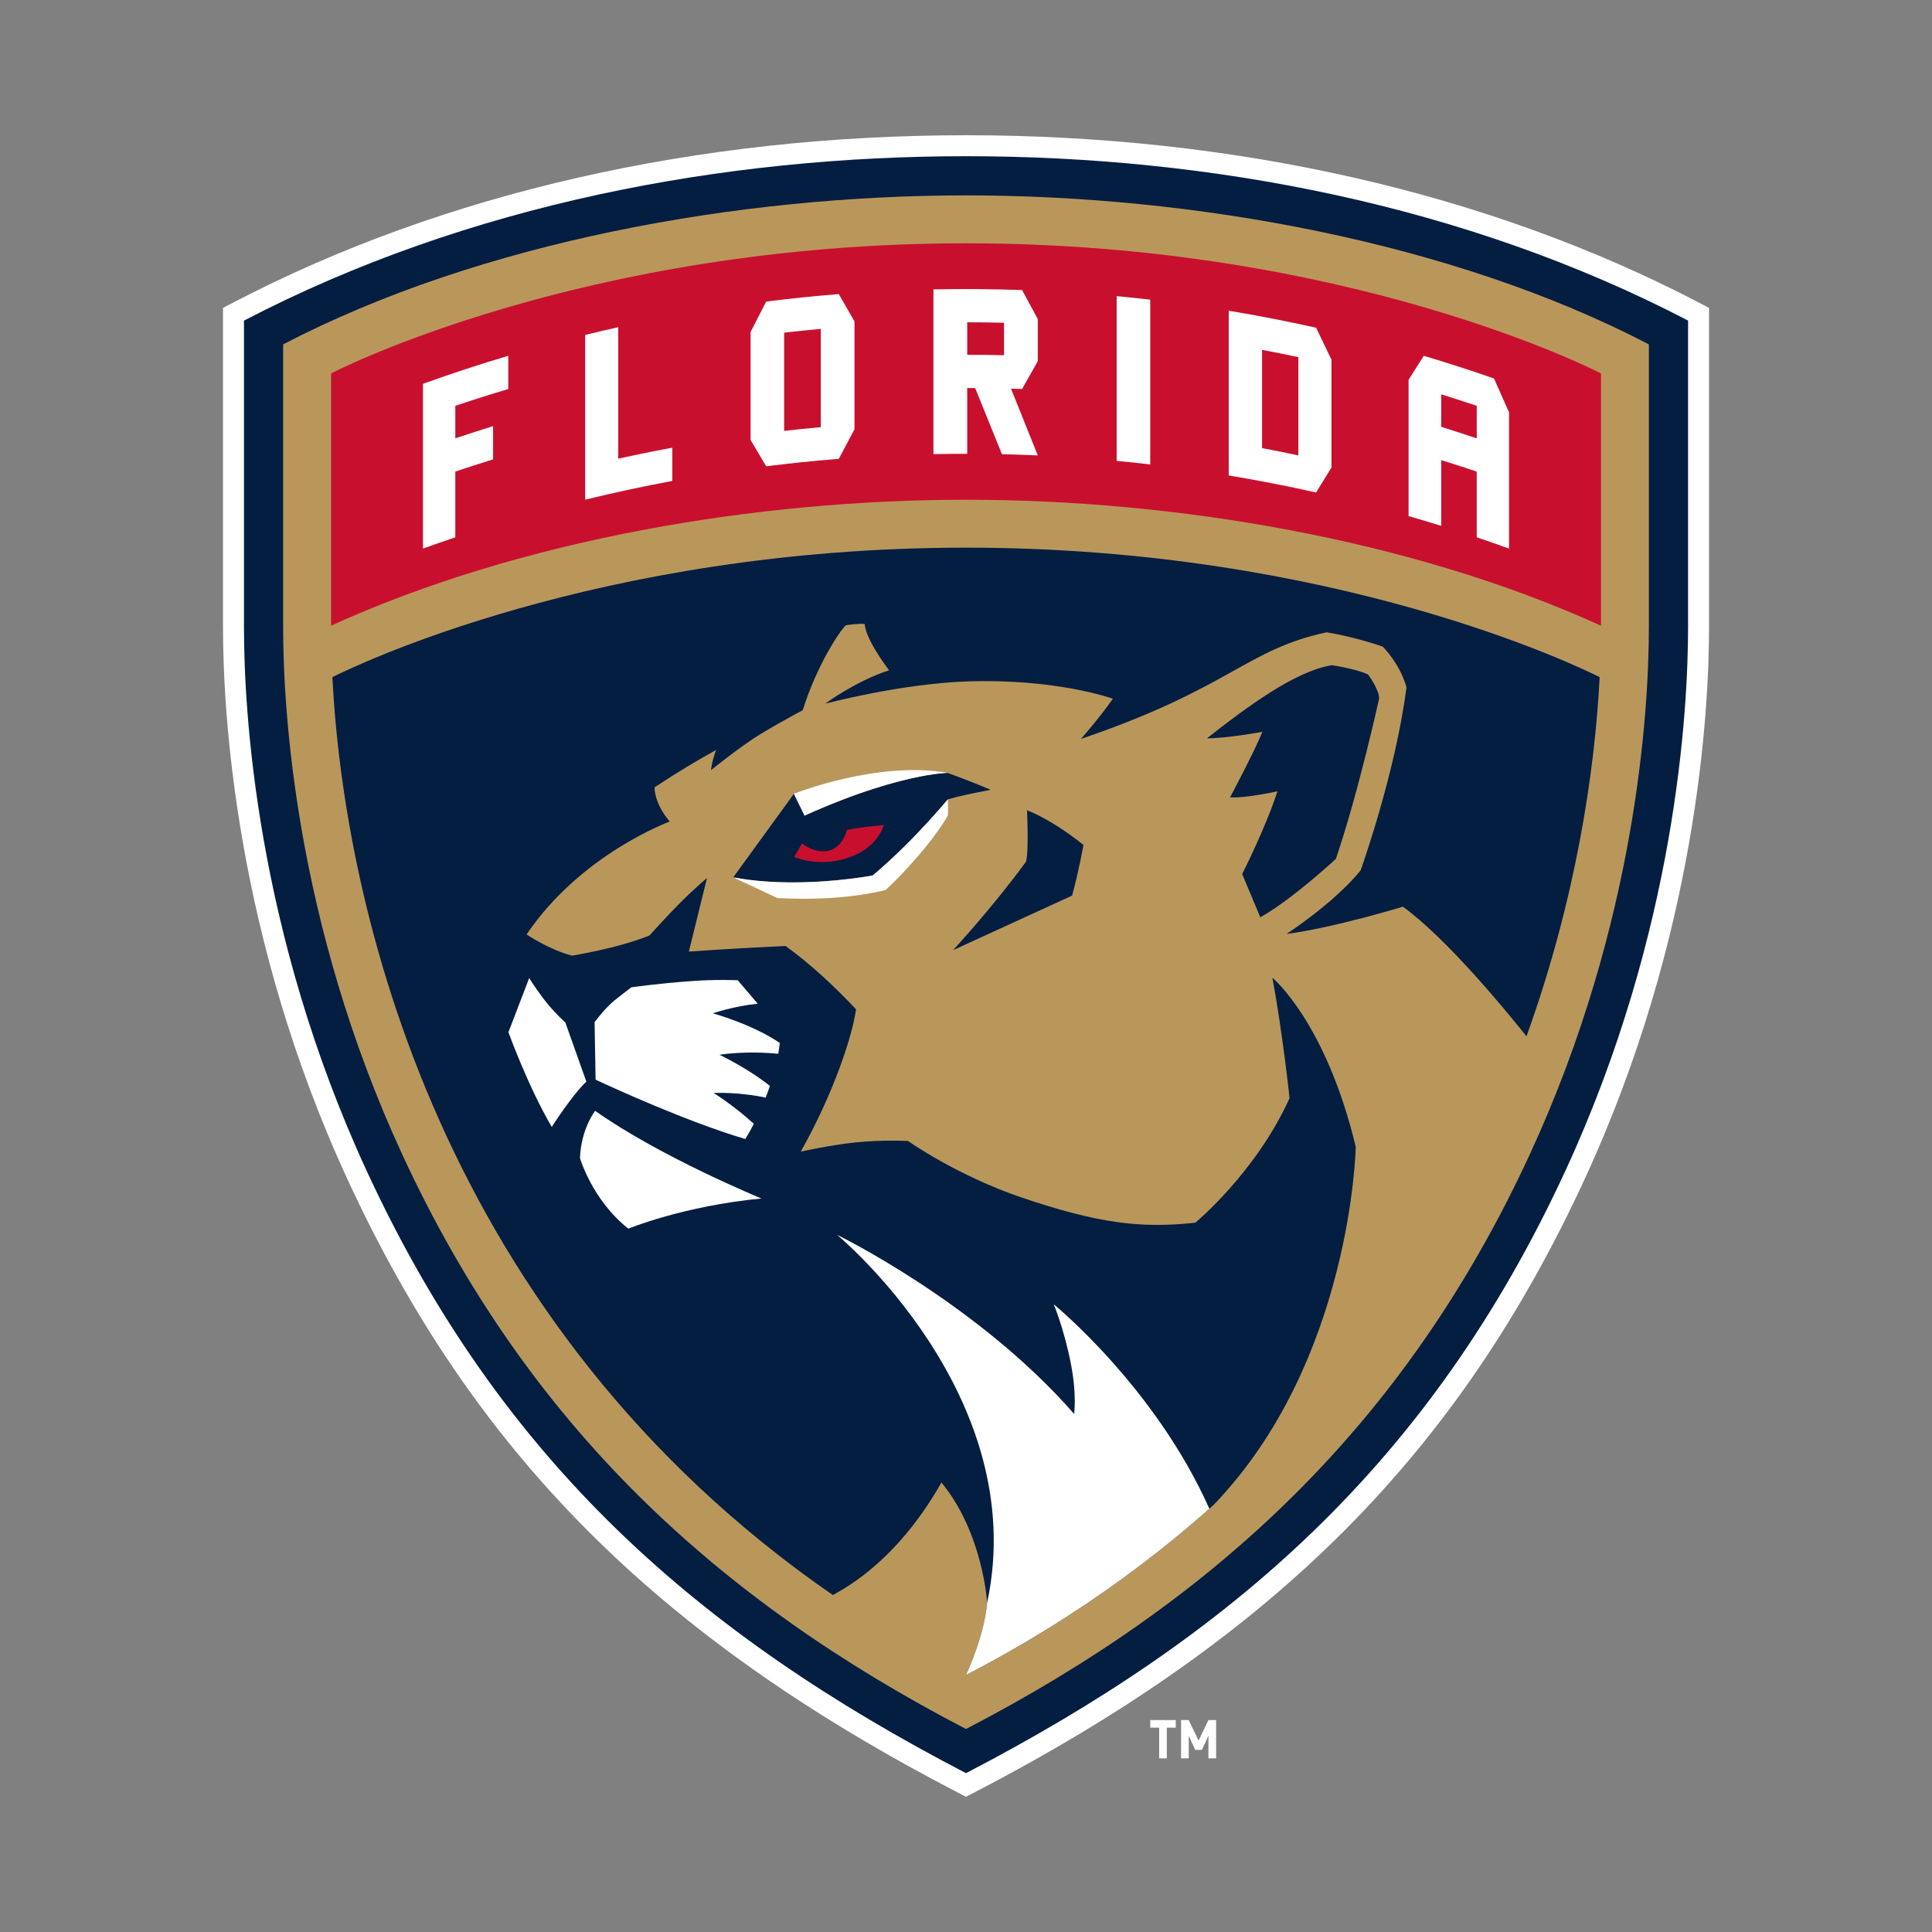
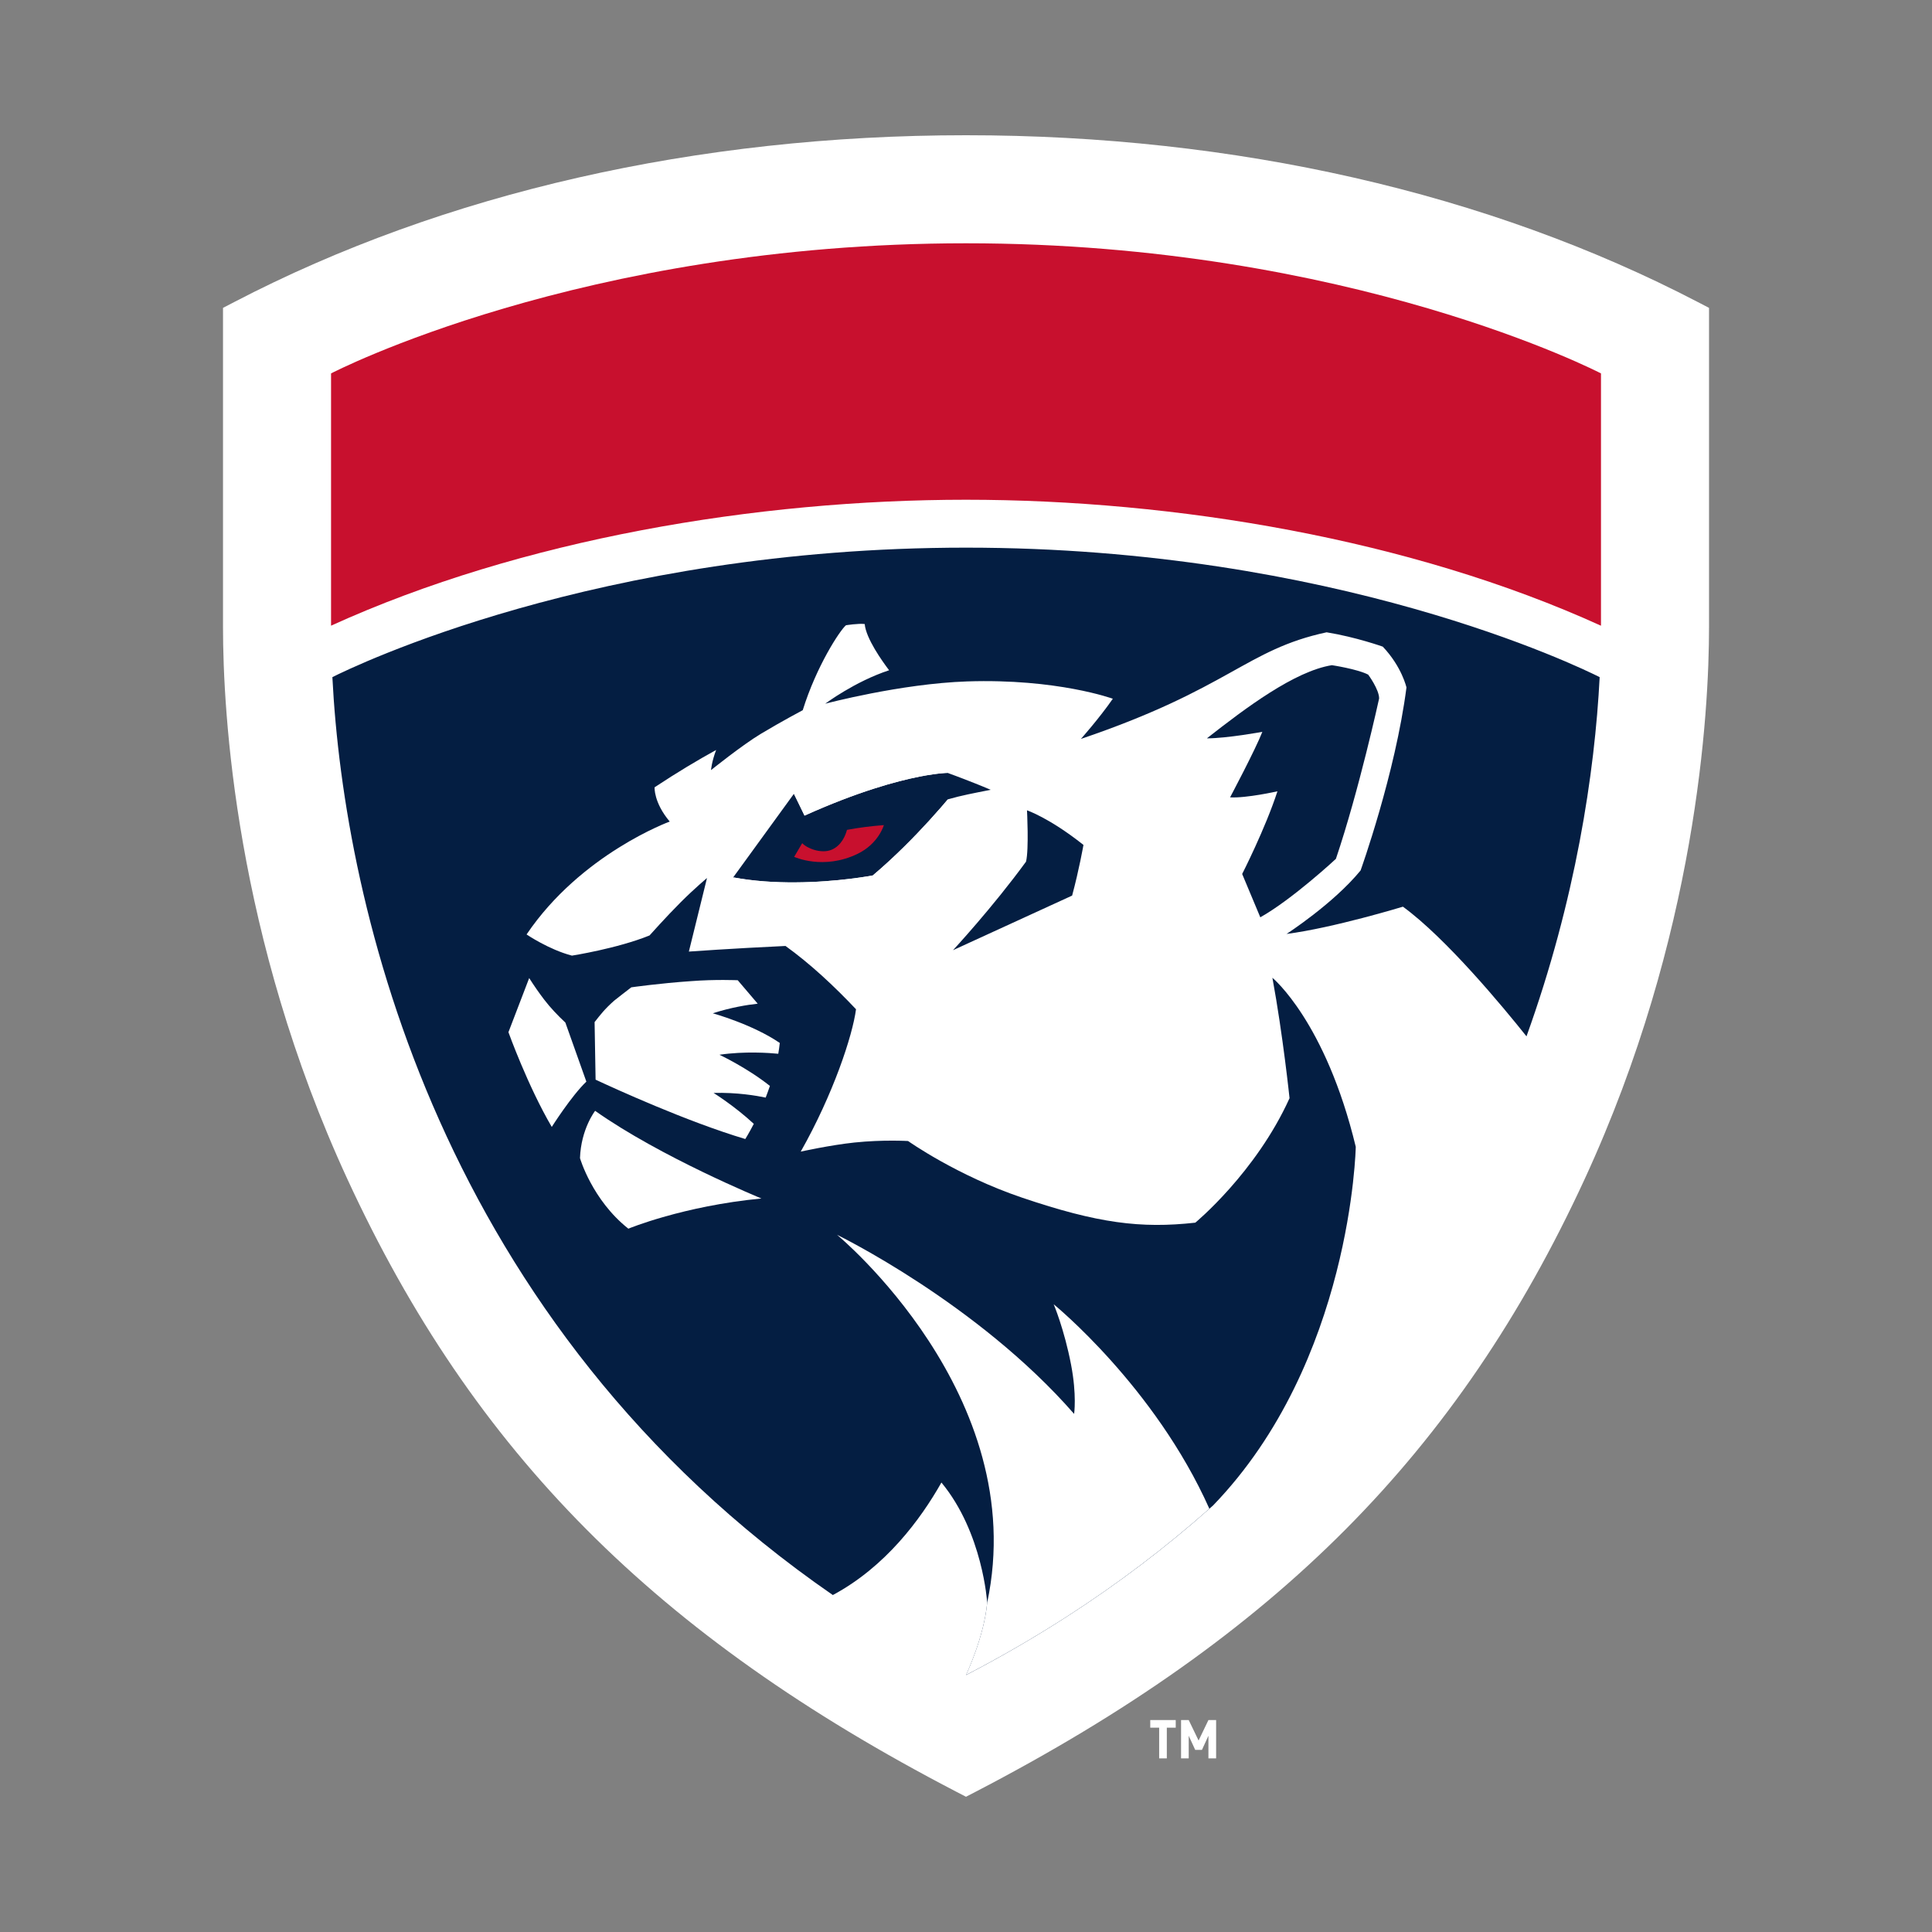
<svg xmlns="http://www.w3.org/2000/svg" width="54px" height="54px" viewBox="0 0 54 54" version="1.1">
  <rect x="0" y="0" width="54" height="54" fill="#808080" stroke="none" />
  <title>florida-panthers-logo</title>
  <g id="Symbols" stroke="none" stroke-width="1" fill="none" fill-rule="evenodd">
    <g id="Team/Logo/Florida-Panthers">
      <g id="florida-panthers-logo">
        <rect id="Rectangle" x="0" y="0" width="54" height="54" />
        <g id="florida-panthers" transform="translate(6.175, 3.78)" fill-rule="nonzero">
          <path d="M26.438,44.509 L26.438,45.367 L26.224,45.367 L26.224,44.509 L25.975,44.509 L25.975,44.296 L26.687,44.296 L26.687,44.509 L26.438,44.509 Z M27.601,45.367 L27.601,44.735 L27.42,45.129 L27.231,45.129 L27.05,44.735 L27.05,45.367 L26.836,45.367 L26.836,44.296 L27.05,44.296 L27.326,44.868 L27.601,44.296 L27.816,44.296 L27.816,45.367 L27.601,45.367 L27.601,45.367 Z M41.277,4.661 C35.42,1.612 28.348,0 20.825,0 C13.301,0 6.229,1.612 0.374,4.661 L0.058,4.825 L0.058,13.746 C0.058,16.121 0.397,22.378 3.537,29.182 C7.06,36.815 12.149,41.935 20.555,46.3 L20.825,46.44 L21.095,46.3 C29.502,41.934 34.591,36.814 38.114,29.182 C41.254,22.378 41.593,16.121 41.593,13.746 L41.593,4.825 L41.277,4.661 L41.277,4.661 Z" id="Shape" fill="#FFFFFF" />
-           <path d="M0.644,5.181 L0.644,13.746 C0.644,16.082 0.978,22.239 4.069,28.936 C7.839,37.106 13.386,41.917 20.825,45.78 C28.204,41.948 33.787,37.158 37.582,28.936 C40.673,22.239 41.007,16.082 41.007,13.746 L41.007,5.18 C34.767,1.932 27.633,0.586 20.825,0.586 C14.081,0.586 6.924,1.91 0.644,5.181 Z" id="Path" fill="#041E42" />
-           <path d="M1.739,5.845 L1.739,13.746 C1.739,16.01 2.063,21.977 5.063,28.477 C8.569,36.073 13.886,40.942 20.825,44.546 C27.793,40.927 33.094,36.047 36.587,28.477 C39.587,21.977 39.911,16.01 39.911,13.746 L39.911,5.845 C34.385,2.968 27.153,1.681 20.825,1.681 C14.476,1.681 7.255,2.973 1.739,5.845 L1.739,5.845 Z" id="Path" fill="#B9975B" />
          <g id="Group" transform="translate(3.048, 11.465)" fill="#041E42">
            <path d="M26.003,10.394 C26.905,9.887 28.116,8.76 28.116,8.76 C28.764,6.845 29.324,4.277 29.324,4.277 C29.324,4.023 29.018,3.611 29.018,3.611 C28.711,3.453 28.003,3.347 28.003,3.347 C26.957,3.516 25.595,4.541 24.51,5.392 C25.074,5.392 26.06,5.21 26.06,5.21 C25.862,5.717 25.158,7.041 25.158,7.041 C25.609,7.069 26.482,6.872 26.482,6.872 C26.144,7.914 25.496,9.183 25.496,9.183 L26.003,10.394 L26.003,10.394 Z M18.468,6.83 C18.326,6.77 18.184,6.711 18.042,6.655 C17.624,6.488 17.263,6.358 17.263,6.358 C17.263,6.358 17.178,6.358 17.008,6.378 C16.966,6.382 16.919,6.388 16.866,6.396 C16.739,6.414 16.613,6.435 16.487,6.46 C15.825,6.59 14.745,6.885 13.264,7.552 L13.264,7.552 L13.137,7.29 L12.967,6.942 L11.27,9.278 L11.27,9.278 C11.847,9.386 12.444,9.421 12.993,9.418 C14.2,9.413 15.172,9.224 15.172,9.224 C15.803,8.691 16.363,8.114 16.746,7.694 C16.874,7.554 16.982,7.432 17.067,7.335 C17.18,7.205 17.25,7.12 17.27,7.097 C17.665,6.984 17.975,6.928 18.468,6.83 L18.468,6.83 Z M21.06,8.371 C20.103,7.611 19.482,7.404 19.482,7.404 C19.482,7.404 19.539,8.493 19.455,8.838 C18.524,10.116 17.414,11.313 17.414,11.313 L20.743,9.787 C20.936,9.076 21.06,8.371 21.06,8.371 Z" id="Shape" />
            <path d="M17.778,0.062 C7.463,0.062 0.618,3.404 0.067,3.681 C0.394,10.118 3.06,21.744 14.055,29.337 C15.526,28.549 16.507,27.224 17.09,26.192 C18.249,27.593 18.369,29.549 18.369,29.55 L18.369,29.55 C18.285,30.508 17.778,31.573 17.778,31.573 L17.778,31.573 C18.735,31.076 19.669,30.535 20.577,29.952 C22.047,29.007 23.377,27.991 24.579,26.925 L24.579,26.925 C24.614,26.894 24.648,26.864 24.683,26.833 C28.56,22.821 28.671,16.809 28.671,16.809 C27.826,13.302 26.341,12.084 26.341,12.084 C26.637,13.689 26.82,15.45 26.82,15.45 C25.877,17.534 24.186,18.929 24.186,18.929 C22.665,19.098 21.459,18.946 19.348,18.231 C17.517,17.612 16.158,16.647 16.158,16.647 C16.158,16.647 15.461,16.605 14.658,16.689 C13.978,16.761 13.158,16.943 13.158,16.943 C14.066,15.337 14.605,13.706 14.703,12.964 C14.085,12.309 13.416,11.687 12.732,11.195 C11.228,11.265 10.031,11.352 10.031,11.352 L10.538,9.296 C10.538,9.296 10.192,9.584 9.805,9.971 C9.39,10.386 8.932,10.901 8.932,10.901 C8.031,11.267 6.763,11.465 6.763,11.465 C6.115,11.296 5.495,10.873 5.495,10.873 C7.017,8.62 9.496,7.718 9.496,7.718 C9.045,7.183 9.073,6.76 9.073,6.76 C9.705,6.342 10.282,5.998 10.793,5.717 C10.668,6.047 10.65,6.28 10.65,6.28 C10.65,6.28 11.518,5.581 12.046,5.264 C12.638,4.909 13.214,4.605 13.214,4.605 C13.597,3.372 14.253,2.373 14.422,2.231 C14.422,2.231 14.767,2.175 14.946,2.197 C14.98,2.6 15.441,3.243 15.628,3.489 C14.671,3.802 13.842,4.424 13.842,4.424 C13.842,4.424 15.945,3.864 17.806,3.801 C20.327,3.717 21.881,4.285 21.881,4.285 C21.502,4.832 20.989,5.408 20.989,5.408 C25.159,3.994 25.595,2.914 27.856,2.428 C28.68,2.562 29.426,2.829 29.426,2.829 C29.961,3.393 30.088,3.97 30.088,3.97 C29.778,6.379 28.806,9.084 28.806,9.084 C28.046,10.014 26.736,10.859 26.736,10.859 C28.046,10.69 29.989,10.097 29.989,10.097 C31.198,10.979 32.785,12.896 33.443,13.721 C34.813,9.92 35.352,6.353 35.488,3.681 C34.938,3.404 28.092,0.062 17.778,0.062 L17.778,0.062 Z" id="Path" />
          </g>
          <g id="Group" transform="translate(7.982, 17.705)" fill="#FFFFFF">
            <path d="M1.265,10.013 C1.265,10.013 1.814,9.145 2.232,8.747 L1.645,7.096 C1.425,6.89 1.231,6.686 1.054,6.456 C0.905,6.261 0.765,6.059 0.634,5.852 L0.054,7.365 C0.054,7.365 0.589,8.858 1.265,10.013 Z M2.054,10.885 C2.054,10.885 2.392,12.055 3.406,12.857 C3.406,12.857 4.928,12.224 7.125,12.013 C7.125,12.013 4.308,10.858 2.477,9.563 C2.477,9.563 2.082,10.069 2.054,10.885 L2.054,10.885 Z M10.238,2.984 C10.238,2.984 9.266,3.172 8.058,3.178 C7.51,3.181 6.913,3.146 6.336,3.038 L7.575,3.617 C8.47,3.66 9.519,3.646 10.597,3.392 C11.111,2.913 11.914,2.04 12.336,1.308 C12.336,1.308 12.35,1.11 12.336,0.857 C12.316,0.88 12.245,0.965 12.133,1.094 C12.027,1.216 11.92,1.335 11.812,1.454 C11.429,1.874 10.869,2.451 10.238,2.984 L10.238,2.984 Z M6.674,10.351 C6.674,10.351 6.775,10.192 6.912,9.927 C6.375,9.428 5.787,9.063 5.787,9.063 C6.436,9.044 6.991,9.14 7.244,9.193 C7.284,9.089 7.324,8.98 7.362,8.867 C6.723,8.358 5.951,7.996 5.951,7.996 C6.659,7.892 7.352,7.944 7.596,7.968 C7.613,7.868 7.627,7.767 7.638,7.666 C6.876,7.144 5.766,6.837 5.766,6.837 C6.265,6.675 6.726,6.601 7.021,6.568 L6.463,5.913 C6.463,5.913 5.836,5.885 5.16,5.938 C4.288,5.997 3.488,6.111 3.488,6.111 C3.356,6.21 3.153,6.371 3.005,6.487 C2.734,6.73 2.636,6.863 2.462,7.083 L2.49,8.692 C3.008,8.934 5.041,9.864 6.674,10.351 L6.674,10.351 Z M15.294,14.97 C15.294,14.97 15.59,15.667 15.78,16.66 C15.943,17.511 15.865,18.034 15.865,18.034 C13.16,14.935 9.238,13.028 9.238,13.028 C9.238,13.028 14.674,17.507 13.435,23.31 L13.435,23.31 C13.35,24.268 12.843,25.332 12.843,25.332 L12.843,25.332 C13.801,24.836 14.735,24.295 15.643,23.712 C17.112,22.767 18.442,21.751 19.645,20.684 L19.645,20.684 C18.12,17.266 15.294,14.97 15.294,14.97 L15.294,14.97 Z M8.33,1.311 C9.811,0.644 10.891,0.35 11.553,0.22 C11.678,0.195 11.805,0.174 11.932,0.155 C11.979,0.149 12.027,0.143 12.074,0.137 C12.243,0.118 12.329,0.117 12.329,0.117 L12.329,0.117 C10.363,-0.23 8.033,0.701 8.033,0.701 L8.033,0.702 L8.203,1.05 L8.33,1.311 L8.33,1.311 Z" id="Shape" />
          </g>
          <path d="M17.065,19.972 C16.776,20.089 16.385,19.935 16.247,19.787 C16.142,19.967 16.022,20.169 16.022,20.169 C16.022,20.169 16.839,20.549 17.797,20.084 C18.386,19.798 18.529,19.282 18.529,19.282 C18.169,19.309 17.816,19.355 17.498,19.415 C17.461,19.557 17.35,19.855 17.064,19.972 L17.065,19.972 Z M3.078,13.708 C8.392,11.29 14.976,10.188 20.825,10.188 C26.655,10.188 33.249,11.286 38.573,13.709 L38.573,6.657 C38.573,6.657 31.586,3.02 20.825,3.02 C10.064,3.02 3.078,6.657 3.078,6.657 L3.078,13.708 L3.078,13.708 Z" id="Shape" fill="#C8102E" />
          <g id="Group" transform="translate(5.587, 4.281)" fill="#FFFFFF">
-             <path d="M7.03,4.452 C6.524,4.546 6.02,4.649 5.518,4.76 L5.518,1.085 C5.21,1.153 4.902,1.225 4.594,1.3 L4.594,5.905 C5.401,5.708 6.213,5.533 7.03,5.381 L7.03,4.452 L7.03,4.452 Z M15.272,2.785 C15.346,2.785 15.42,2.785 15.494,2.785 C15.744,3.4 15.993,4.016 16.243,4.634 C16.577,4.641 16.91,4.653 17.244,4.668 C16.995,4.044 16.745,3.422 16.496,2.802 C16.599,2.805 16.702,2.808 16.805,2.812 C16.951,2.553 17.098,2.293 17.244,2.034 L17.244,0.857 C17.098,0.586 16.952,0.316 16.806,0.046 C15.981,0.017 15.154,0.011 14.328,0.027 C14.328,1.562 14.328,3.097 14.328,4.632 C14.643,4.626 14.957,4.622 15.272,4.623 L15.272,2.785 L15.272,2.785 Z M15.272,0.947 C15.615,0.947 15.958,0.952 16.301,0.96 L16.301,1.868 C15.958,1.86 15.615,1.856 15.272,1.856 L15.272,0.947 L15.272,0.947 Z M0.964,5.12 C1.314,5.002 1.666,4.888 2.02,4.779 L2.02,3.85 C1.666,3.959 1.314,4.073 0.964,4.19 L0.964,3.282 C1.454,3.117 1.948,2.96 2.444,2.813 L2.444,1.884 C1.642,2.122 0.847,2.384 0.06,2.667 C0.06,4.202 0.06,5.737 0.06,7.272 C0.36,7.164 0.661,7.059 0.964,6.957 L0.964,5.12 L0.964,5.12 Z M28.521,4.799 C28.853,4.902 29.183,5.009 29.513,5.12 L29.513,6.957 C29.814,7.059 30.116,7.164 30.416,7.272 L30.416,3.463 C30.276,3.148 30.137,2.833 29.996,2.518 C29.347,2.292 28.692,2.08 28.033,1.884 C27.891,2.106 27.75,2.33 27.608,2.554 L27.608,6.364 C27.913,6.452 28.217,6.543 28.521,6.637 L28.521,4.799 L28.521,4.799 Z M28.521,2.961 C28.852,3.064 29.183,3.171 29.513,3.282 L29.513,4.191 C29.183,4.08 28.852,3.973 28.521,3.87 L28.521,2.961 L28.521,2.961 Z M11.683,4.764 C11.829,4.487 11.975,4.211 12.121,3.936 L12.121,0.922 C11.975,0.668 11.829,0.414 11.683,0.159 C11.005,0.213 10.328,0.283 9.653,0.368 C9.507,0.651 9.362,0.935 9.217,1.219 L9.217,4.234 C9.362,4.479 9.507,4.725 9.653,4.972 C10.328,4.887 11.005,4.818 11.683,4.764 L11.683,4.764 Z M10.155,1.237 C10.496,1.198 10.838,1.163 11.18,1.131 L11.18,3.878 C10.838,3.909 10.496,3.944 10.155,3.983 L10.155,1.237 Z M20.388,0.315 C20.075,0.279 19.762,0.246 19.449,0.216 L19.449,4.821 C19.762,4.851 20.075,4.883 20.388,4.92 L20.388,0.315 L20.388,0.315 Z M25.453,5.007 L25.453,1.993 C25.31,1.695 25.167,1.397 25.023,1.099 C24.213,0.918 23.399,0.76 22.581,0.624 L22.581,5.228 C23.399,5.364 24.213,5.523 25.023,5.704 C25.166,5.471 25.31,5.239 25.453,5.007 L25.453,5.007 Z M24.527,4.667 C24.19,4.595 23.852,4.528 23.513,4.464 L23.513,1.718 C23.851,1.782 24.19,1.849 24.527,1.921 L24.527,4.667 L24.527,4.667 Z" id="Shape" />
-           </g>
+             </g>
        </g>
      </g>
    </g>
  </g>
</svg>